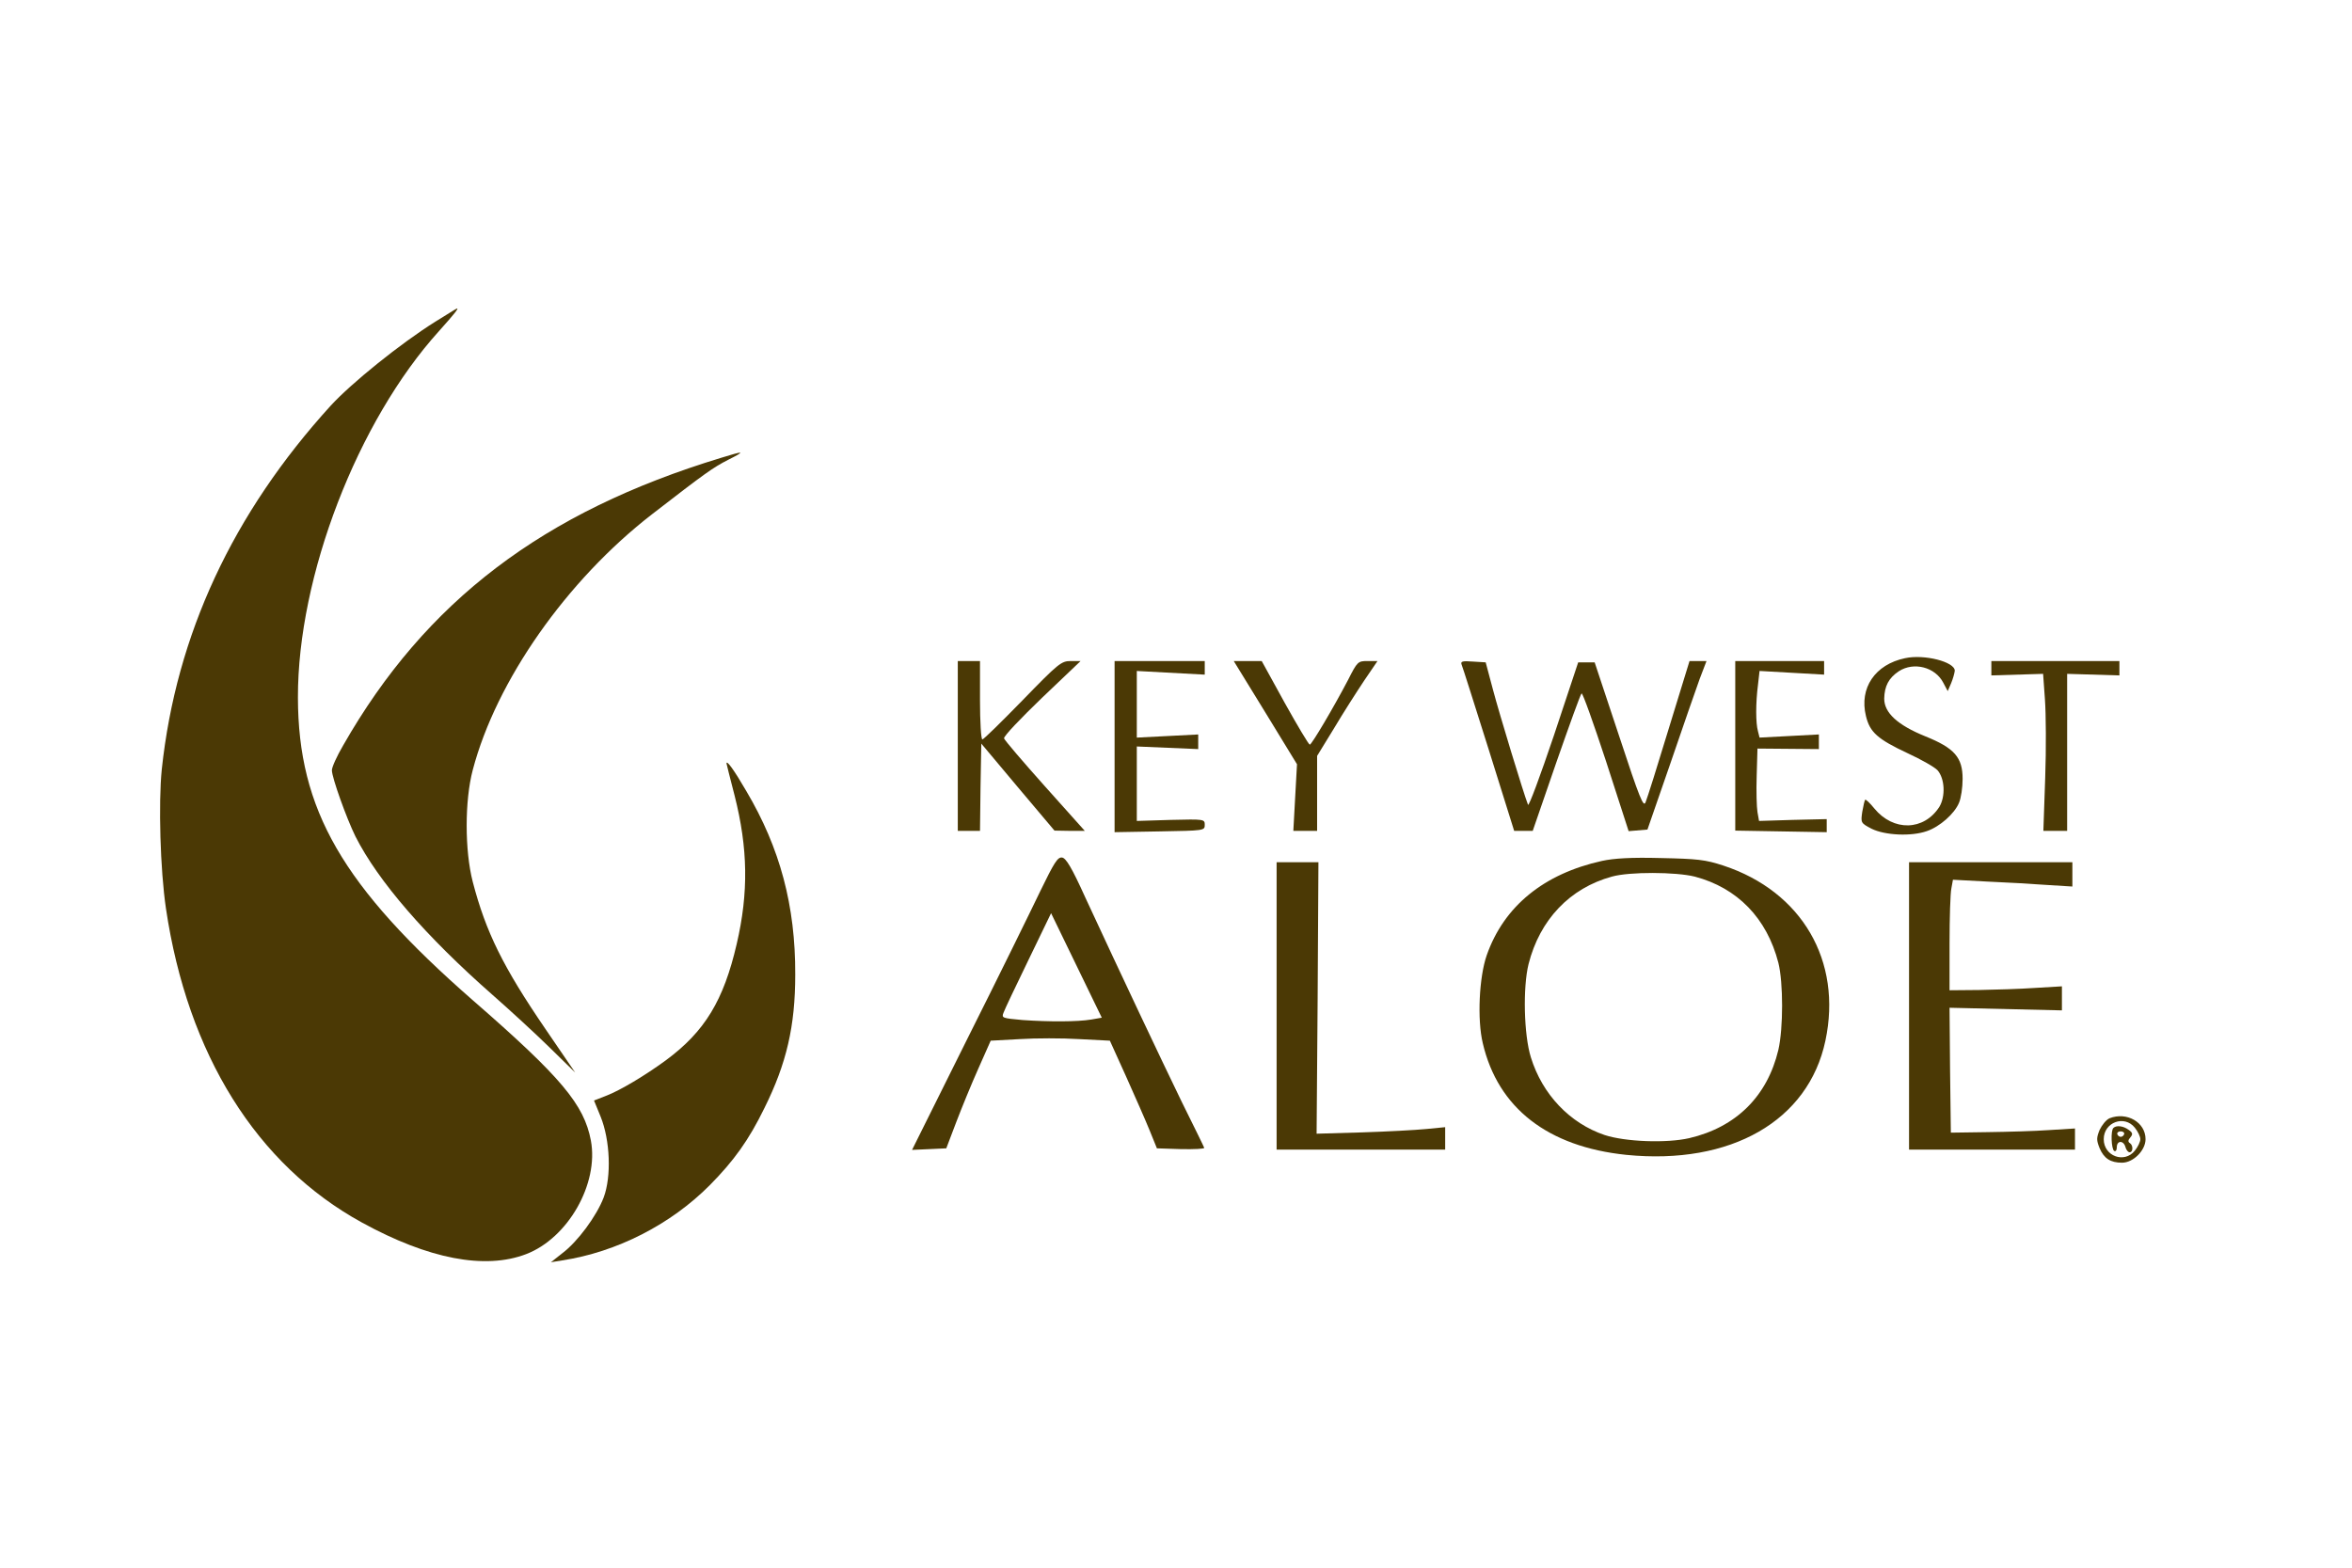
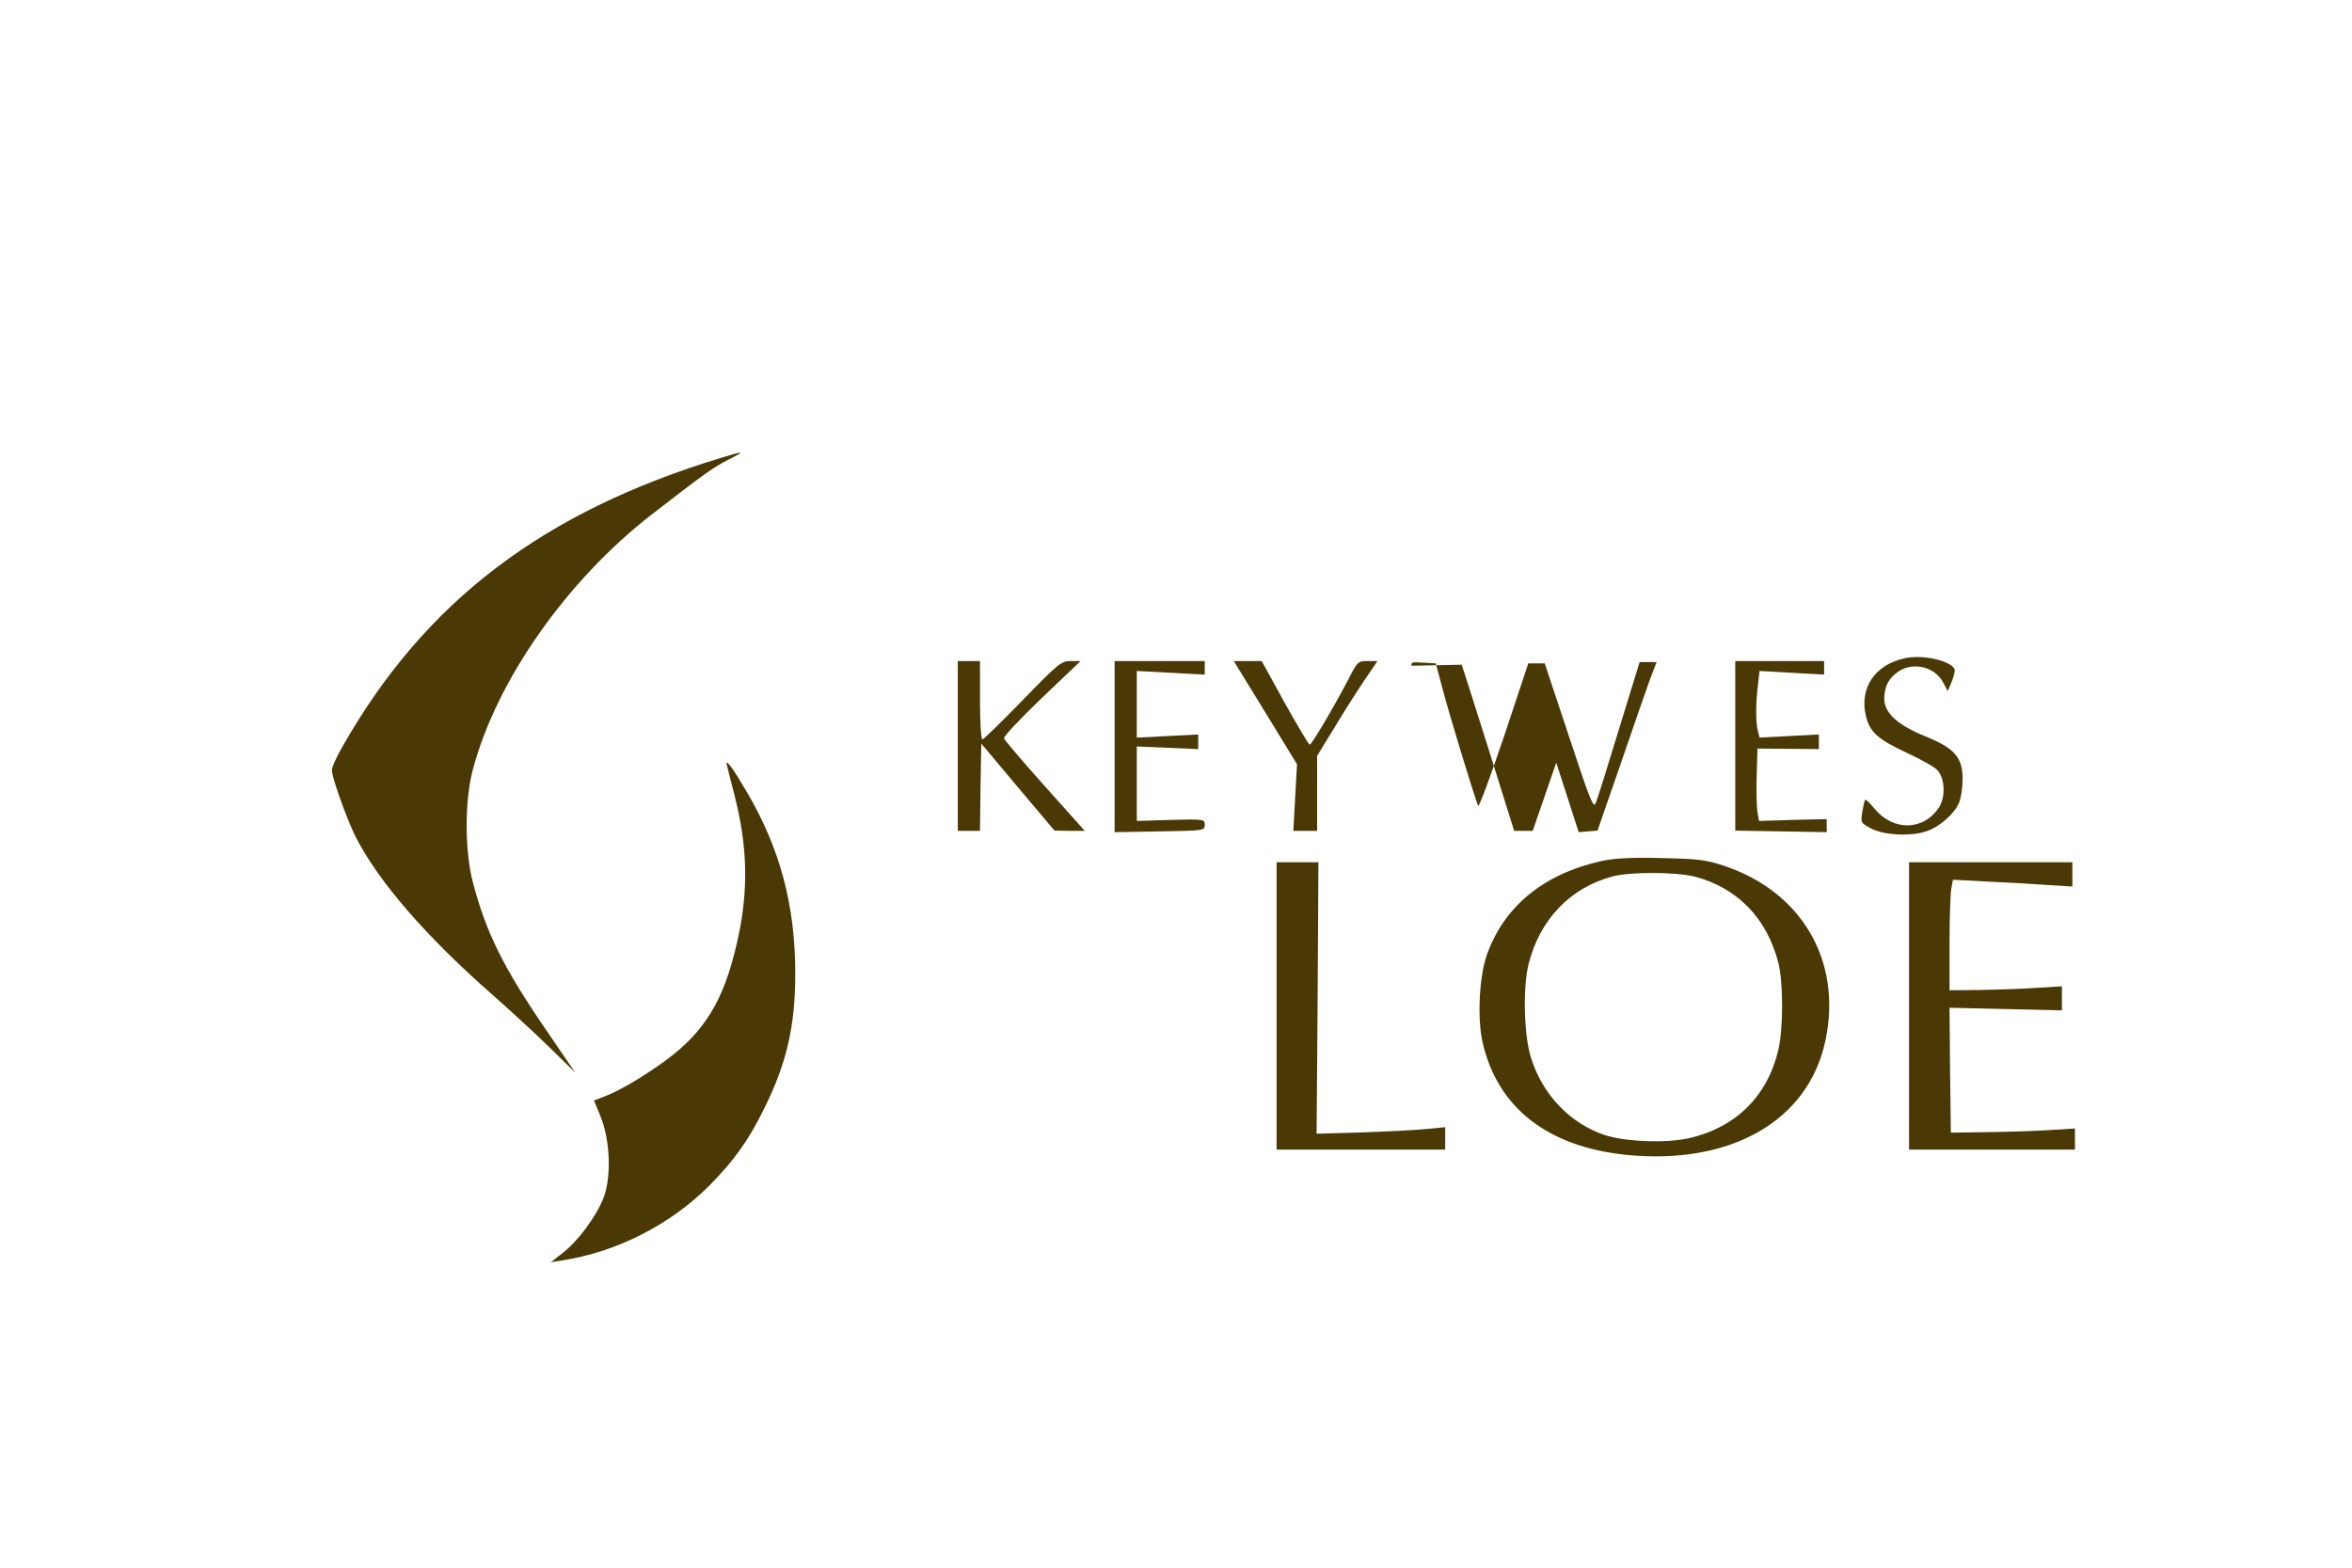
<svg xmlns="http://www.w3.org/2000/svg" version="1.0" width="900pt" height="600pt" viewBox="0 0 900 600" preserveAspectRatio="xMidYMid meet">
  <g transform="translate(0,600) scale(0.1,-0.1)" fill="#000000" stroke="none">
-     <path d="M1666 4769 c-134 -84 -321 -235 -400 -321 -375 -412 -592 -877 -647 -1393 -13 -128 -6 -383 16 -532 83 -559 347 -981 750 -1202 255 -140 471 -181 628 -121 160 61 279 269 248 435 -26 137 -112 241 -451 536 -500 437 -669 730 -670 1159 -1 465 228 1058 540 1403 61 68 77 89 68 86 -2 0 -38 -23 -82 -50z" style="fill: rgb(75, 57, 5);" />
    <path d="M2760 4248 c-682 -207 -1132 -549 -1447 -1101 -24 -41 -43 -83 -43 -95 0 -28 56 -184 90 -253 87 -172 270 -383 525 -607 66 -58 164 -148 218 -201 l98 -96 -114 167 c-162 237 -228 371 -278 563 -31 120 -31 311 0 428 90 342 359 725 685 978 208 161 234 179 292 209 68 34 64 36 -26 8z" style="fill: rgb(75, 57, 5);" />
    <path d="M7290 3481 c-115 -24 -176 -114 -150 -221 15 -63 45 -89 160 -143 52 -24 103 -53 114 -65 28 -32 31 -100 7 -140 -59 -92 -176 -95 -249 -6 -17 21 -33 36 -35 33 -2 -2 -7 -23 -11 -46 -6 -42 -6 -43 36 -65 51 -25 151 -30 211 -9 50 17 106 67 123 108 8 18 14 59 14 92 0 82 -31 118 -143 163 -106 43 -157 90 -157 144 1 48 17 79 56 105 57 37 139 16 170 -44 l17 -32 13 30 c7 17 13 38 14 48 0 34 -117 64 -190 48z" style="fill: rgb(75, 57, 5);" />
    <path d="M3665 3145 l0 -325 42 0 43 0 2 167 3 167 140 -167 140 -166 58 -1 58 0 -153 171 c-84 94 -154 176 -156 183 -2 8 64 77 145 155 l148 141 -38 0 c-36 0 -47 -9 -184 -150 -80 -82 -149 -150 -154 -150 -5 0 -9 68 -9 150 l0 150 -42 0 -43 0 0 -325z" style="fill: rgb(75, 57, 5);" />
    <path d="M4265 3142 l0 -327 173 3 c170 3 172 3 172 25 0 22 -2 22 -130 19 l-130 -4 0 143 0 142 118 -5 117 -5 0 28 0 28 -117 -6 -118 -6 0 128 0 127 130 -7 130 -7 0 26 0 26 -172 0 -173 0 0 -328z" style="fill: rgb(75, 57, 5);" />
    <path d="M4842 3273 l121 -198 -7 -127 -7 -128 46 0 45 0 0 143 0 144 65 106 c35 59 87 140 115 182 l51 75 -38 0 c-37 0 -39 -2 -75 -73 -55 -105 -139 -247 -146 -247 -4 0 -47 72 -96 160 l-88 160 -54 0 -53 0 121 -197z" style="fill: rgb(75, 57, 5);" />
-     <path d="M5593 3456 c4 -9 50 -155 104 -326 l97 -310 35 0 36 0 90 261 c50 143 93 263 97 265 4 3 46 -115 94 -261 l86 -266 36 3 36 3 88 254 c48 140 98 285 112 323 l26 68 -33 0 -32 0 -79 -257 c-43 -142 -83 -269 -89 -283 -8 -22 -22 12 -102 255 l-93 280 -32 0 -31 0 -93 -280 c-52 -154 -96 -273 -99 -265 -17 43 -110 349 -134 440 l-28 105 -49 3 c-40 3 -48 1 -43 -12z" style="fill: rgb(75, 57, 5);" />
+     <path d="M5593 3456 c4 -9 50 -155 104 -326 l97 -310 35 0 36 0 90 261 l86 -266 36 3 36 3 88 254 c48 140 98 285 112 323 l26 68 -33 0 -32 0 -79 -257 c-43 -142 -83 -269 -89 -283 -8 -22 -22 12 -102 255 l-93 280 -32 0 -31 0 -93 -280 c-52 -154 -96 -273 -99 -265 -17 43 -110 349 -134 440 l-28 105 -49 3 c-40 3 -48 1 -43 -12z" style="fill: rgb(75, 57, 5);" />
    <path d="M6640 3145 l0 -324 175 -3 175 -3 0 25 0 25 -129 -3 -130 -4 -6 34 c-3 18 -5 80 -3 138 l3 105 118 -1 117 -1 0 28 0 28 -113 -6 -114 -6 -6 24 c-9 31 -9 109 0 178 l6 53 124 -7 123 -7 0 26 0 26 -170 0 -170 0 0 -325z" style="fill: rgb(75, 57, 5);" />
-     <path d="M7620 3443 l0 -28 99 3 99 3 7 -98 c4 -54 5 -189 1 -300 l-7 -203 46 0 45 0 0 301 0 300 100 -3 100 -3 0 28 0 27 -245 0 -245 0 0 -27z" style="fill: rgb(75, 57, 5);" />
    <path d="M2780 3078 c0 -2 14 -57 31 -123 51 -201 54 -371 8 -568 -50 -216 -122 -335 -271 -445 -79 -58 -176 -116 -229 -136 l-46 -18 25 -61 c37 -91 42 -230 12 -310 -27 -71 -100 -170 -159 -214 l-43 -34 43 7 c209 32 415 137 565 288 92 93 149 172 209 295 85 171 118 314 118 511 1 263 -58 484 -187 702 -47 81 -76 121 -76 106z" style="fill: rgb(75, 57, 5);" />
-     <path d="M3980 2588 c-35 -73 -159 -326 -277 -561 l-213 -428 66 3 65 3 38 100 c21 55 59 148 85 206 l47 106 111 6 c61 4 163 4 228 0 l117 -6 62 -137 c34 -76 75 -169 90 -206 l28 -69 92 -3 c51 -1 91 1 89 5 -1 4 -41 85 -87 178 -81 167 -230 482 -368 780 -52 115 -74 151 -89 153 -17 2 -30 -19 -84 -130z m196 -490 c-54 -9 -162 -9 -263 -2 -78 7 -81 8 -73 28 4 12 47 102 95 201 l87 180 97 -200 97 -200 -40 -7z" style="fill: rgb(75, 57, 5);" />
    <path d="M6130 2705 c-222 -49 -375 -173 -441 -361 -29 -83 -37 -246 -15 -337 58 -248 249 -396 549 -427 400 -40 697 130 762 437 65 305 -90 571 -390 670 -70 23 -100 26 -240 29 -113 3 -179 -1 -225 -11z m355 -60 c163 -43 276 -159 320 -330 19 -76 19 -250 0 -333 -42 -177 -161 -296 -341 -338 -87 -20 -245 -14 -324 12 -133 45 -238 155 -282 297 -27 86 -31 268 -9 357 43 170 158 291 319 335 67 19 245 18 317 0z" style="fill: rgb(75, 57, 5);" />
    <path d="M4885 2150 l0 -550 323 0 322 0 0 43 0 43 -72 -7 c-40 -4 -151 -10 -246 -13 l-174 -5 4 519 3 520 -80 0 -80 0 0 -550z" style="fill: rgb(75, 57, 5);" />
    <path d="M7305 2150 l0 -550 318 0 317 0 0 40 0 41 -97 -6 c-54 -4 -161 -7 -238 -8 l-140 -2 -3 239 -2 239 215 -5 215 -5 0 46 0 46 -102 -6 c-57 -4 -154 -7 -215 -8 l-113 -1 0 179 c0 98 3 193 7 211 l6 33 131 -7 c72 -3 175 -9 229 -13 l97 -6 0 46 0 47 -312 0 -313 0 0 -550z" style="fill: rgb(75, 57, 5);" />
-     <path d="M8072 1720 c-13 -6 -29 -26 -38 -45 -12 -30 -12 -39 0 -69 17 -40 42 -56 86 -56 43 0 90 47 90 90 0 65 -72 106 -138 80z m97 -36 c12 -15 21 -34 21 -44 0 -10 -9 -29 -21 -44 -40 -50 -119 -21 -119 44 0 65 79 94 119 44z" style="fill: rgb(75, 57, 5);" />
-     <path d="M8087 1683 c-11 -10 -8 -81 3 -88 6 -3 10 3 10 14 0 27 26 27 33 1 3 -11 10 -20 16 -20 14 0 14 27 1 35 -8 5 -7 12 2 22 10 12 9 18 -7 29 -20 15 -47 18 -58 7z m41 -24 c-2 -6 -8 -10 -13 -10 -5 0 -11 4 -13 10 -2 6 4 11 13 11 9 0 15 -5 13 -11z" style="fill: rgb(75, 57, 5);" />
  </g>
</svg>